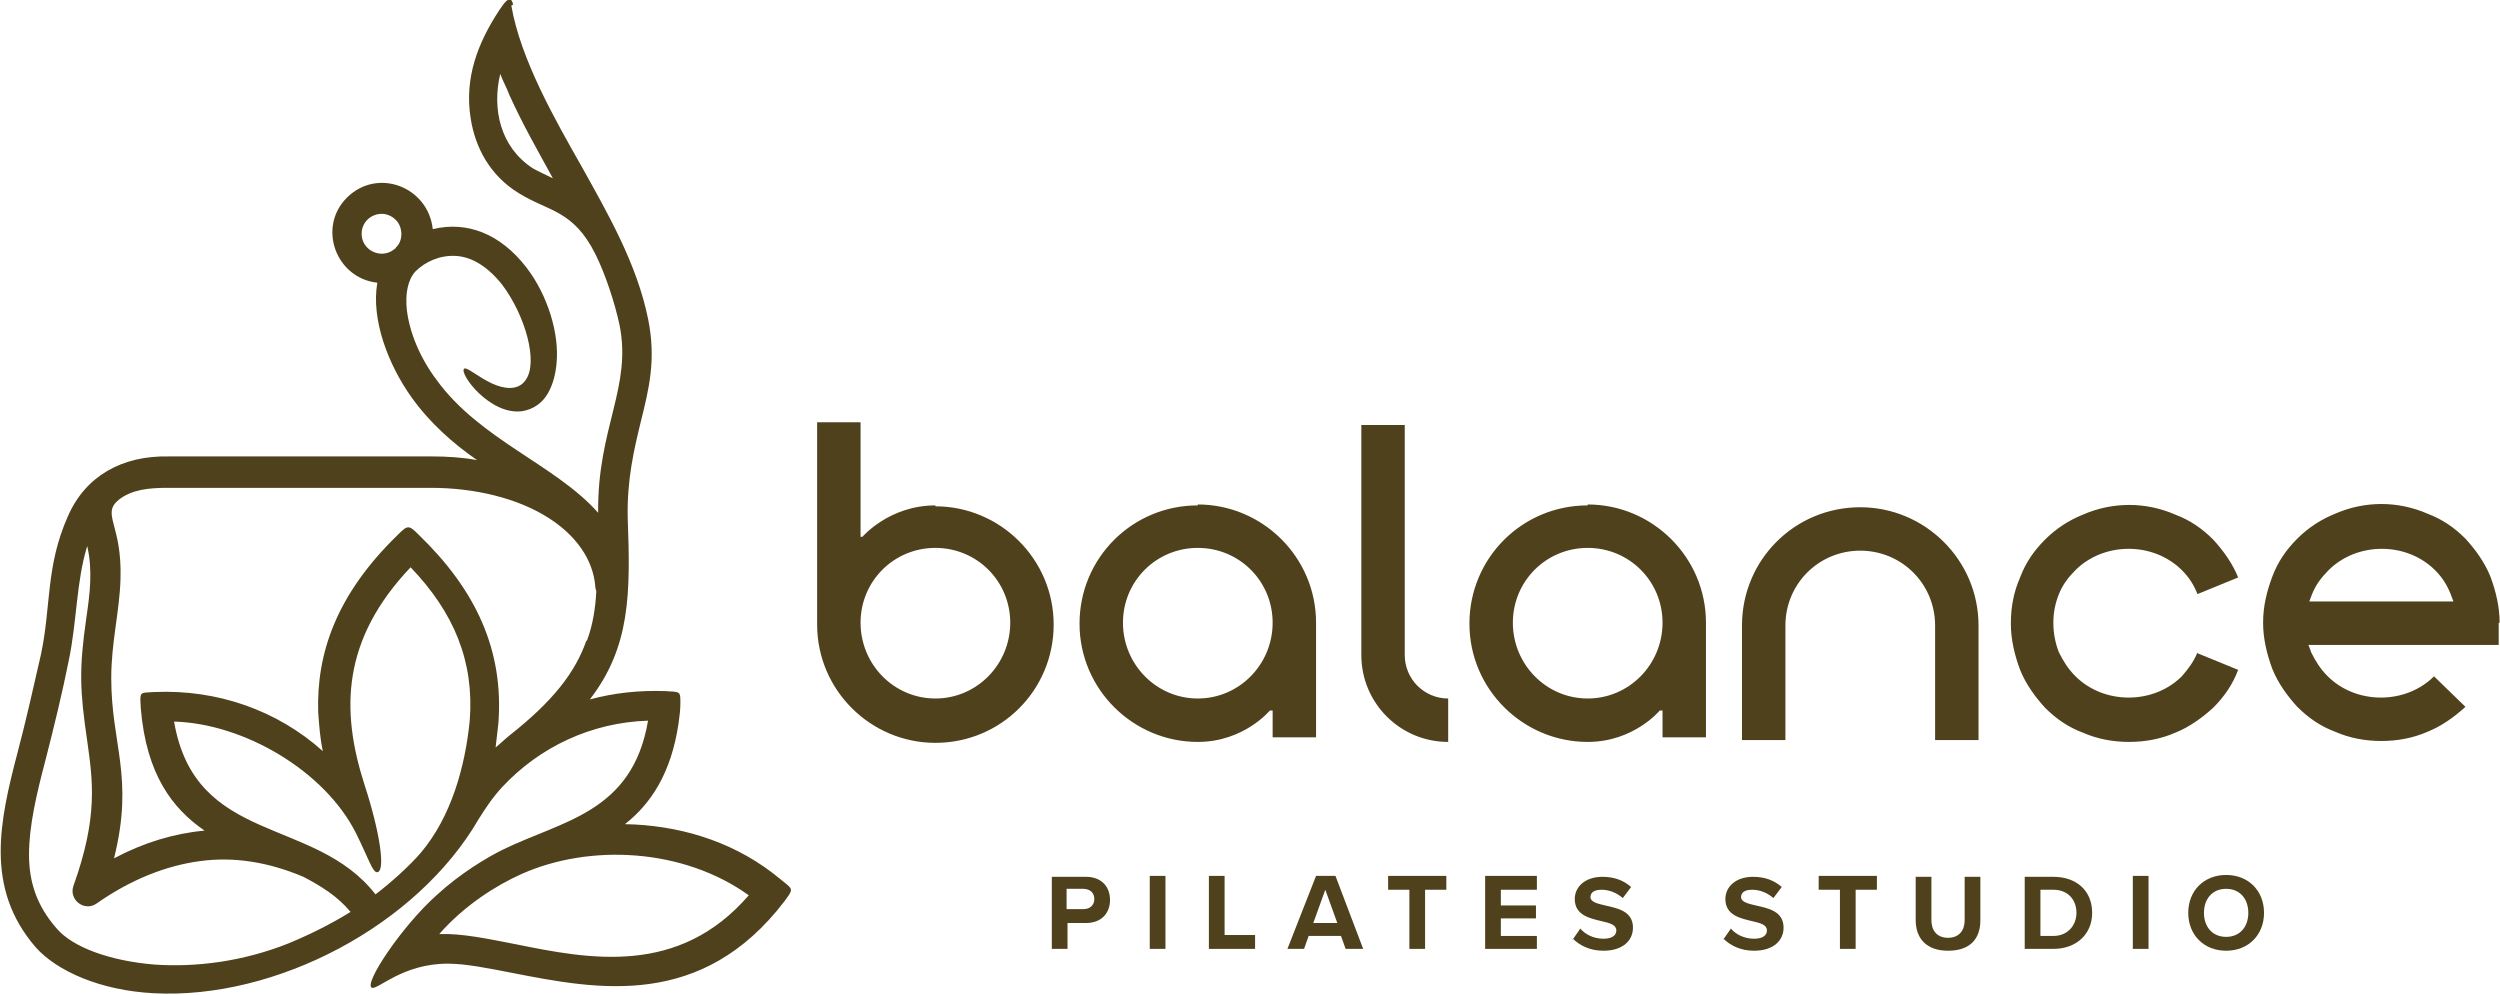
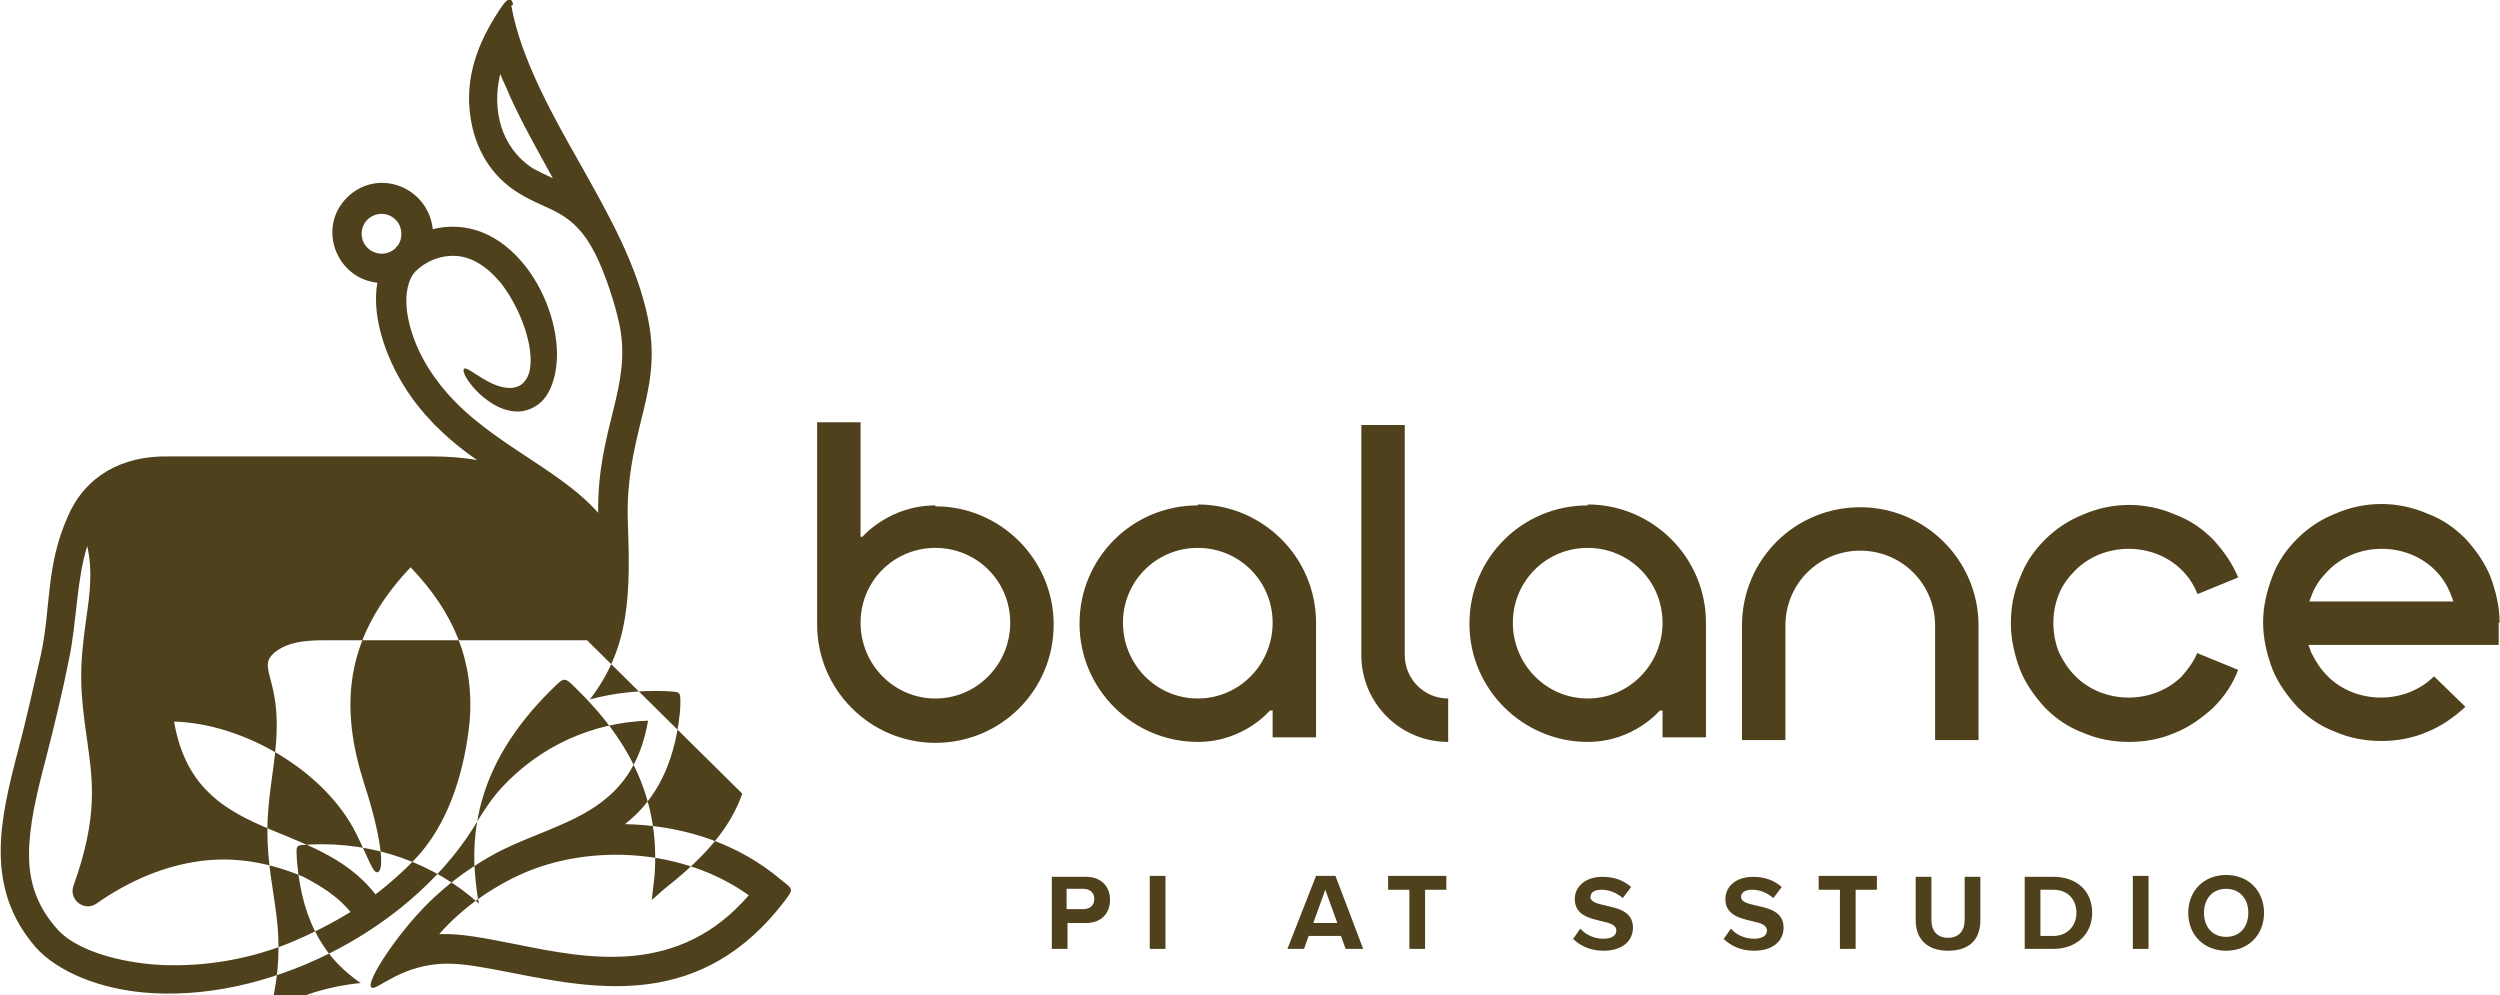
<svg xmlns="http://www.w3.org/2000/svg" xml:space="preserve" width="29.872mm" height="11.89mm" version="1.1" style="shape-rendering:geometricPrecision; text-rendering:geometricPrecision; image-rendering:optimizeQuality; fill-rule:evenodd; clip-rule:evenodd" viewBox="0 0 27.05 10.77">
  <defs>
    <style type="text/css"> .fil0 {fill:#4F411C;fill-rule:nonzero} </style>
  </defs>
  <g id="Слой_x0020_1">
    <g id="_3183264306000">
      <path class="fil0" d="M11.38 10.27l0.17 0 0 -0.28 0.2 0c0.17,0 0.26,-0.11 0.26,-0.25 0,-0.14 -0.09,-0.25 -0.26,-0.25l-0.37 0 0 0.79zm0.46 -0.54c0,0.07 -0.05,0.11 -0.12,0.11l-0.18 0 0 -0.22 0.18 0c0.07,0 0.12,0.04 0.12,0.11z" />
      <polygon class="fil0" points="12.44,10.27 12.61,10.27 12.61,9.48 12.44,9.48 " />
-       <polygon class="fil0" points="13.08,10.27 13.58,10.27 13.58,10.12 13.25,10.12 13.25,9.48 13.08,9.48 " />
      <path class="fil0" d="M14.57 10.27l0.18 0 -0.3 -0.79 -0.21 0 -0.31 0.79 0.18 0 0.05 -0.14 0.35 0 0.05 0.14zm-0.23 -0.64l0.13 0.36 -0.26 0 0.13 -0.36z" />
      <polygon class="fil0" points="15.25,10.27 15.42,10.27 15.42,9.63 15.65,9.63 15.65,9.48 15.02,9.48 15.02,9.63 15.25,9.63 " />
-       <polygon class="fil0" points="16.07,10.27 16.63,10.27 16.63,10.13 16.24,10.13 16.24,9.94 16.62,9.94 16.62,9.8 16.24,9.8 16.24,9.63 16.63,9.63 16.63,9.48 16.07,9.48 " />
      <path class="fil0" d="M17.02 10.16c0.07,0.07 0.18,0.13 0.33,0.13 0.21,0 0.32,-0.11 0.32,-0.25 0,-0.18 -0.17,-0.21 -0.3,-0.24 -0.09,-0.02 -0.16,-0.04 -0.16,-0.09 0,-0.05 0.04,-0.08 0.12,-0.08 0.08,0 0.16,0.03 0.23,0.09l0.09 -0.12c-0.08,-0.07 -0.18,-0.11 -0.31,-0.11 -0.19,0 -0.3,0.11 -0.3,0.24 0,0.18 0.17,0.21 0.29,0.24 0.09,0.02 0.16,0.04 0.16,0.1 0,0.05 -0.04,0.09 -0.14,0.09 -0.11,0 -0.2,-0.05 -0.25,-0.11l-0.09 0.13z" />
      <path class="fil0" d="M18.65 10.16c0.07,0.07 0.18,0.13 0.33,0.13 0.21,0 0.32,-0.11 0.32,-0.25 0,-0.18 -0.17,-0.21 -0.3,-0.24 -0.09,-0.02 -0.16,-0.04 -0.16,-0.09 0,-0.05 0.04,-0.08 0.12,-0.08 0.08,0 0.16,0.03 0.23,0.09l0.09 -0.12c-0.08,-0.07 -0.18,-0.11 -0.31,-0.11 -0.19,0 -0.3,0.11 -0.3,0.24 0,0.18 0.17,0.21 0.29,0.24 0.09,0.02 0.16,0.04 0.16,0.1 0,0.05 -0.04,0.09 -0.14,0.09 -0.11,0 -0.2,-0.05 -0.25,-0.11l-0.09 0.13z" />
      <polygon class="fil0" points="19.91,10.27 20.08,10.27 20.08,9.63 20.31,9.63 20.31,9.48 19.68,9.48 19.68,9.63 19.91,9.63 " />
      <path class="fil0" d="M20.73 9.96c0,0.19 0.11,0.33 0.35,0.33 0.24,0 0.35,-0.13 0.35,-0.33l0 -0.47 -0.17 0 0 0.47c0,0.11 -0.06,0.19 -0.18,0.19 -0.12,0 -0.18,-0.08 -0.18,-0.19l0 -0.47 -0.17 0 0 0.47z" />
      <path class="fil0" d="M21.91 10.27l0.31 0c0.25,0 0.42,-0.16 0.42,-0.39 0,-0.24 -0.17,-0.39 -0.42,-0.39l-0.31 0 0 0.79zm0.17 -0.15l0 -0.49 0.14 0c0.16,0 0.25,0.11 0.25,0.25 0,0.13 -0.09,0.25 -0.25,0.25l-0.14 0z" />
      <polygon class="fil0" points="23.08,10.27 23.25,10.27 23.25,9.48 23.08,9.48 " />
      <path class="fil0" d="M23.68 9.88c0,0.24 0.17,0.41 0.41,0.41 0.24,0 0.41,-0.17 0.41,-0.41 0,-0.24 -0.17,-0.41 -0.41,-0.41 -0.24,0 -0.41,0.17 -0.41,0.41zm0.65 0c0,0.15 -0.09,0.26 -0.24,0.26 -0.15,0 -0.24,-0.11 -0.24,-0.26 0,-0.15 0.09,-0.26 0.24,-0.26 0.15,0 0.24,0.11 0.24,0.26z" />
      <path class="fil0" d="M10.12 5.47c-0.5,0 -0.79,0.34 -0.79,0.34l-0.02 0 0 -1.24 -0.47 0 0 2.19c0,0.71 0.58,1.28 1.28,1.28 0.71,0 1.28,-0.57 1.28,-1.28 0,-0.71 -0.58,-1.28 -1.28,-1.28zm0 2.09c-0.45,0 -0.81,-0.37 -0.81,-0.82 0,-0.45 0.36,-0.81 0.81,-0.81 0.45,0 0.81,0.36 0.81,0.81 0,0.45 -0.36,0.82 -0.81,0.82zm2.84 -2.09c-0.71,0 -1.28,0.57 -1.28,1.28 0,0.71 0.58,1.28 1.28,1.28 0,0 0,0 0,0 0.5,0 0.78,-0.34 0.78,-0.34l0.03 0 0 0.29 0.47 0 0 -1.24c0,-0.71 -0.58,-1.28 -1.28,-1.28l0 0zm0 2.09c-0.45,0 -0.81,-0.37 -0.81,-0.82 0,-0.45 0.36,-0.81 0.81,-0.81 0.45,0 0.81,0.36 0.81,0.81 0,0.45 -0.36,0.82 -0.81,0.82zm2.24 -0.47l0 -2.49 -0.47 0 0 2.49c0,0.52 0.42,0.94 0.94,0.94l0 -0.47c-0.26,0 -0.47,-0.21 -0.47,-0.47zm1.98 -1.62c-0.71,0 -1.28,0.57 -1.28,1.28 0,0.71 0.58,1.28 1.28,1.28 0,0 0,0 0,0 0.5,0 0.78,-0.34 0.78,-0.34l0.03 0 0 0.29 0.47 0 0 -1.24c0,-0.71 -0.58,-1.28 -1.28,-1.28l0 0zm0 2.09c-0.45,0 -0.81,-0.37 -0.81,-0.82 0,-0.45 0.36,-0.81 0.81,-0.81 0.45,0 0.81,0.36 0.81,0.81 0,0.45 -0.36,0.82 -0.81,0.82zm2.95 -2.07c-0.71,0 -1.28,0.57 -1.28,1.28l0 1.24 0.47 0 0 -1.24c0,-0.45 0.36,-0.81 0.81,-0.81 0.45,0 0.81,0.36 0.81,0.81l0 1.24 0.47 0 0 -1.24c0,-0.71 -0.58,-1.28 -1.28,-1.28zm3.65 1.57c-0.04,0.1 -0.1,0.18 -0.17,0.26 -0.07,0.07 -0.16,0.13 -0.26,0.17 -0.2,0.08 -0.43,0.08 -0.63,0 -0.1,-0.04 -0.19,-0.1 -0.26,-0.17 -0.08,-0.08 -0.13,-0.16 -0.18,-0.26 -0.04,-0.1 -0.06,-0.21 -0.06,-0.32 0,-0.11 0.02,-0.21 0.06,-0.31 0.04,-0.1 0.1,-0.18 0.18,-0.26 0.07,-0.07 0.16,-0.13 0.26,-0.17 0.2,-0.08 0.43,-0.08 0.63,0 0.1,0.04 0.19,0.1 0.26,0.17 0.08,0.08 0.13,0.16 0.17,0.26l0.44 -0.18c-0.06,-0.15 -0.16,-0.29 -0.27,-0.41 -0.12,-0.12 -0.25,-0.21 -0.41,-0.27 -0.32,-0.14 -0.68,-0.14 -1,0 -0.15,0.06 -0.29,0.15 -0.41,0.27 -0.12,0.12 -0.21,0.25 -0.27,0.41 -0.07,0.16 -0.1,0.32 -0.1,0.5 0,0.17 0.04,0.34 0.1,0.5 0.06,0.15 0.16,0.29 0.27,0.41 0.12,0.12 0.25,0.21 0.41,0.27 0.16,0.07 0.33,0.1 0.5,0.1 0.17,0 0.34,-0.03 0.5,-0.1 0.15,-0.06 0.29,-0.16 0.41,-0.27 0.12,-0.12 0.21,-0.25 0.27,-0.41l-0.44 -0.18zm3.27 -0.32c0,-0.17 -0.04,-0.34 -0.1,-0.5 -0.06,-0.15 -0.16,-0.29 -0.27,-0.41 -0.12,-0.12 -0.25,-0.21 -0.41,-0.27 -0.32,-0.14 -0.68,-0.14 -1,0 -0.15,0.06 -0.29,0.15 -0.41,0.27 -0.12,0.12 -0.21,0.25 -0.27,0.41 -0.06,0.16 -0.1,0.32 -0.1,0.5 0,0.17 0.04,0.34 0.1,0.5 0.06,0.15 0.16,0.29 0.27,0.41 0.12,0.12 0.25,0.21 0.41,0.27 0.16,0.07 0.33,0.1 0.5,0.1 0.17,0 0.34,-0.03 0.5,-0.1 0.15,-0.06 0.29,-0.16 0.41,-0.27l-0.34 -0.33c-0.07,0.07 -0.16,0.13 -0.26,0.17 -0.2,0.08 -0.43,0.08 -0.63,0 -0.1,-0.04 -0.19,-0.1 -0.26,-0.17 -0.08,-0.08 -0.13,-0.16 -0.18,-0.26 -0.01,-0.03 -0.02,-0.06 -0.03,-0.08l2.06 0 0 -0.24zm-2.06 -0.23c0.01,-0.03 0.02,-0.05 0.03,-0.08 0.04,-0.1 0.1,-0.18 0.18,-0.26 0.07,-0.07 0.16,-0.13 0.26,-0.17 0.2,-0.08 0.43,-0.08 0.63,0 0.1,0.04 0.19,0.1 0.26,0.17 0.08,0.08 0.13,0.16 0.17,0.26 0.01,0.03 0.02,0.05 0.03,0.08l-1.56 0z" />
-       <path class="fil0" d="M5.53 0.06c0.1,0.58 0.47,1.23 0.76,1.74 0.29,0.52 0.6,1.06 0.72,1.65 0.09,0.44 0.01,0.76 -0.08,1.12 -0.07,0.29 -0.15,0.62 -0.14,1.04 0.03,0.81 0.03,1.39 -0.41,1.96 0.26,-0.07 0.53,-0.1 0.82,-0.09 0.16,0.01 0.16,-0 0.16,0.13 -0,0.07 -0.01,0.15 -0.02,0.22 -0.08,0.54 -0.3,0.87 -0.58,1.09 0.56,0.01 1.13,0.17 1.6,0.53 0.05,0.04 0.1,0.08 0.15,0.12 0.07,0.06 0.06,0.07 -0.02,0.18 -0.9,1.18 -2.03,0.96 -2.95,0.78 -0.26,-0.05 -0.5,-0.1 -0.7,-0.1 -0.49,0 -0.76,0.29 -0.82,0.26 -0.09,-0.04 0.32,-0.66 0.7,-1 0.26,-0.24 0.55,-0.41 0.71,-0.49 0.65,-0.32 1.41,-0.4 1.58,-1.4 -0.61,0.02 -1.17,0.28 -1.58,0.72 -0.11,0.12 -0.18,0.23 -0.25,0.34 -0.67,1.16 -2.2,1.96 -3.52,1.89 -0.58,-0.03 -1.05,-0.24 -1.28,-0.5 -0.55,-0.64 -0.39,-1.36 -0.19,-2.12 0.08,-0.3 0.18,-0.74 0.25,-1.05 0.11,-0.52 0.05,-0.95 0.29,-1.49 0.19,-0.44 0.59,-0.66 1.09,-0.65l2.85 -0c0.16,0 0.33,0.01 0.49,0.04 -0.26,-0.18 -0.51,-0.4 -0.71,-0.68 -0.25,-0.35 -0.44,-0.84 -0.37,-1.24 -0.45,-0.05 -0.65,-0.6 -0.33,-0.92 0.33,-0.33 0.88,-0.12 0.93,0.34 0.37,-0.09 0.73,0.05 1.01,0.41 0.24,0.31 0.36,0.73 0.33,1.04 -0.01,0.12 -0.04,0.23 -0.09,0.32 -0.06,0.11 -0.16,0.18 -0.28,0.2 -0.35,0.05 -0.69,-0.41 -0.63,-0.46 0.03,-0.02 0.15,0.09 0.3,0.16 0.13,0.06 0.28,0.08 0.36,-0.03 0.15,-0.19 0,-0.71 -0.25,-1.04 -0.16,-0.2 -0.33,-0.3 -0.5,-0.31 -0.17,-0.01 -0.33,0.06 -0.44,0.17 -0.08,0.09 -0.11,0.24 -0.09,0.42 0.03,0.24 0.14,0.51 0.32,0.75 0.47,0.65 1.29,0.92 1.75,1.44 -0.01,-0.92 0.37,-1.36 0.23,-2.04 -0.05,-0.23 -0.15,-0.54 -0.26,-0.76 -0.24,-0.48 -0.51,-0.46 -0.83,-0.66l0 -0 -0 -0c-0.31,-0.19 -0.47,-0.49 -0.52,-0.81 -0.07,-0.44 0.08,-0.82 0.31,-1.17 0.03,-0.04 0.12,-0.2 0.15,-0.06zm-0.02 0.97c-0.03,-0.08 -0.07,-0.15 -0.1,-0.23 -0.09,0.38 -0,0.79 0.35,1.02l0 -0c0.07,0.04 0.14,0.07 0.22,0.11 -0.18,-0.33 -0.32,-0.57 -0.47,-0.9zm0.84 5.9c0.06,-0.16 0.09,-0.34 0.1,-0.53 -0,-0.01 -0.01,-0.03 -0.01,-0.04 -0.02,-0.31 -0.22,-0.57 -0.5,-0.75 -0.34,-0.22 -0.81,-0.33 -1.28,-0.33l-2.85 -0c-0.21,0 -0.39,0.02 -0.53,0.13 -0.19,0.16 0.04,0.26 0.02,0.86 -0.01,0.35 -0.1,0.68 -0.1,1.07 0,0.72 0.25,1.07 0.03,1.95 0.32,-0.17 0.65,-0.27 0.98,-0.3 -0.35,-0.24 -0.63,-0.61 -0.69,-1.32 -0.01,-0.19 -0.02,-0.17 0.15,-0.18 0.68,-0.03 1.33,0.2 1.82,0.64 -0.03,-0.14 -0.04,-0.28 -0.05,-0.42 -0.02,-0.63 0.19,-1.27 0.86,-1.92 0.11,-0.11 0.12,-0.11 0.23,0 0.62,0.6 0.92,1.25 0.86,2.04 -0.01,0.08 -0.02,0.17 -0.03,0.26 0.05,-0.04 0.1,-0.09 0.15,-0.13 0.47,-0.37 0.71,-0.68 0.83,-1.02zm-2.29 2.75c0.16,-0.12 0.37,-0.31 0.49,-0.45 0.33,-0.39 0.48,-0.93 0.53,-1.43 0.05,-0.64 -0.17,-1.17 -0.64,-1.66 -0.74,0.78 -0.76,1.54 -0.5,2.35 0.17,0.52 0.23,0.94 0.14,0.95 -0.05,0.01 -0.1,-0.16 -0.23,-0.42 -0.34,-0.68 -1.22,-1.19 -1.97,-1.21 0.23,1.34 1.52,1.02 2.18,1.87zm-0.94 0.53c0.24,-0.1 0.46,-0.21 0.67,-0.34 -0.14,-0.17 -0.32,-0.28 -0.51,-0.38 -0.38,-0.16 -0.75,-0.22 -1.12,-0.17 -0.37,0.05 -0.75,0.2 -1.12,0.46 -0.13,0.09 -0.3,-0.04 -0.25,-0.19 0.27,-0.75 0.21,-1.14 0.15,-1.57 -0.08,-0.55 -0.09,-0.77 -0.01,-1.33 0.04,-0.27 0.07,-0.52 0.01,-0.78 -0.12,0.39 -0.11,0.81 -0.2,1.24 -0.07,0.35 -0.16,0.72 -0.25,1.07 -0.1,0.38 -0.18,0.72 -0.18,1.03 0,0.29 0.08,0.55 0.3,0.8 0.17,0.2 0.57,0.35 1.06,0.39 0.44,0.03 0.95,-0.03 1.45,-0.23zm1.14 -7.51c0.01,-0.01 0.02,-0.01 0.02,-0.02 0.08,-0.07 0.08,-0.22 -0,-0.3 -0.14,-0.14 -0.37,-0.04 -0.37,0.15 0,0.18 0.21,0.28 0.35,0.17zm1.38 6.76c-0.27,0.12 -0.62,0.34 -0.89,0.65 0.24,-0.01 0.52,0.05 0.83,0.11 0.79,0.16 1.76,0.35 2.52,-0.53 -0.71,-0.51 -1.72,-0.56 -2.46,-0.23z" />
+       <path class="fil0" d="M5.53 0.06c0.1,0.58 0.47,1.23 0.76,1.74 0.29,0.52 0.6,1.06 0.72,1.65 0.09,0.44 0.01,0.76 -0.08,1.12 -0.07,0.29 -0.15,0.62 -0.14,1.04 0.03,0.81 0.03,1.39 -0.41,1.96 0.26,-0.07 0.53,-0.1 0.82,-0.09 0.16,0.01 0.16,-0 0.16,0.13 -0,0.07 -0.01,0.15 -0.02,0.22 -0.08,0.54 -0.3,0.87 -0.58,1.09 0.56,0.01 1.13,0.17 1.6,0.53 0.05,0.04 0.1,0.08 0.15,0.12 0.07,0.06 0.06,0.07 -0.02,0.18 -0.9,1.18 -2.03,0.96 -2.95,0.78 -0.26,-0.05 -0.5,-0.1 -0.7,-0.1 -0.49,0 -0.76,0.29 -0.82,0.26 -0.09,-0.04 0.32,-0.66 0.7,-1 0.26,-0.24 0.55,-0.41 0.71,-0.49 0.65,-0.32 1.41,-0.4 1.58,-1.4 -0.61,0.02 -1.17,0.28 -1.58,0.72 -0.11,0.12 -0.18,0.23 -0.25,0.34 -0.67,1.16 -2.2,1.96 -3.52,1.89 -0.58,-0.03 -1.05,-0.24 -1.28,-0.5 -0.55,-0.64 -0.39,-1.36 -0.19,-2.12 0.08,-0.3 0.18,-0.74 0.25,-1.05 0.11,-0.52 0.05,-0.95 0.29,-1.49 0.19,-0.44 0.59,-0.66 1.09,-0.65l2.85 -0c0.16,0 0.33,0.01 0.49,0.04 -0.26,-0.18 -0.51,-0.4 -0.71,-0.68 -0.25,-0.35 -0.44,-0.84 -0.37,-1.24 -0.45,-0.05 -0.65,-0.6 -0.33,-0.92 0.33,-0.33 0.88,-0.12 0.93,0.34 0.37,-0.09 0.73,0.05 1.01,0.41 0.24,0.31 0.36,0.73 0.33,1.04 -0.01,0.12 -0.04,0.23 -0.09,0.32 -0.06,0.11 -0.16,0.18 -0.28,0.2 -0.35,0.05 -0.69,-0.41 -0.63,-0.46 0.03,-0.02 0.15,0.09 0.3,0.16 0.13,0.06 0.28,0.08 0.36,-0.03 0.15,-0.19 0,-0.71 -0.25,-1.04 -0.16,-0.2 -0.33,-0.3 -0.5,-0.31 -0.17,-0.01 -0.33,0.06 -0.44,0.17 -0.08,0.09 -0.11,0.24 -0.09,0.42 0.03,0.24 0.14,0.51 0.32,0.75 0.47,0.65 1.29,0.92 1.75,1.44 -0.01,-0.92 0.37,-1.36 0.23,-2.04 -0.05,-0.23 -0.15,-0.54 -0.26,-0.76 -0.24,-0.48 -0.51,-0.46 -0.83,-0.66l0 -0 -0 -0c-0.31,-0.19 -0.47,-0.49 -0.52,-0.81 -0.07,-0.44 0.08,-0.82 0.31,-1.17 0.03,-0.04 0.12,-0.2 0.15,-0.06zm-0.02 0.97c-0.03,-0.08 -0.07,-0.15 -0.1,-0.23 -0.09,0.38 -0,0.79 0.35,1.02l0 -0c0.07,0.04 0.14,0.07 0.22,0.11 -0.18,-0.33 -0.32,-0.57 -0.47,-0.9zm0.84 5.9l-2.85 -0c-0.21,0 -0.39,0.02 -0.53,0.13 -0.19,0.16 0.04,0.26 0.02,0.86 -0.01,0.35 -0.1,0.68 -0.1,1.07 0,0.72 0.25,1.07 0.03,1.95 0.32,-0.17 0.65,-0.27 0.98,-0.3 -0.35,-0.24 -0.63,-0.61 -0.69,-1.32 -0.01,-0.19 -0.02,-0.17 0.15,-0.18 0.68,-0.03 1.33,0.2 1.82,0.64 -0.03,-0.14 -0.04,-0.28 -0.05,-0.42 -0.02,-0.63 0.19,-1.27 0.86,-1.92 0.11,-0.11 0.12,-0.11 0.23,0 0.62,0.6 0.92,1.25 0.86,2.04 -0.01,0.08 -0.02,0.17 -0.03,0.26 0.05,-0.04 0.1,-0.09 0.15,-0.13 0.47,-0.37 0.71,-0.68 0.83,-1.02zm-2.29 2.75c0.16,-0.12 0.37,-0.31 0.49,-0.45 0.33,-0.39 0.48,-0.93 0.53,-1.43 0.05,-0.64 -0.17,-1.17 -0.64,-1.66 -0.74,0.78 -0.76,1.54 -0.5,2.35 0.17,0.52 0.23,0.94 0.14,0.95 -0.05,0.01 -0.1,-0.16 -0.23,-0.42 -0.34,-0.68 -1.22,-1.19 -1.97,-1.21 0.23,1.34 1.52,1.02 2.18,1.87zm-0.94 0.53c0.24,-0.1 0.46,-0.21 0.67,-0.34 -0.14,-0.17 -0.32,-0.28 -0.51,-0.38 -0.38,-0.16 -0.75,-0.22 -1.12,-0.17 -0.37,0.05 -0.75,0.2 -1.12,0.46 -0.13,0.09 -0.3,-0.04 -0.25,-0.19 0.27,-0.75 0.21,-1.14 0.15,-1.57 -0.08,-0.55 -0.09,-0.77 -0.01,-1.33 0.04,-0.27 0.07,-0.52 0.01,-0.78 -0.12,0.39 -0.11,0.81 -0.2,1.24 -0.07,0.35 -0.16,0.72 -0.25,1.07 -0.1,0.38 -0.18,0.72 -0.18,1.03 0,0.29 0.08,0.55 0.3,0.8 0.17,0.2 0.57,0.35 1.06,0.39 0.44,0.03 0.95,-0.03 1.45,-0.23zm1.14 -7.51c0.01,-0.01 0.02,-0.01 0.02,-0.02 0.08,-0.07 0.08,-0.22 -0,-0.3 -0.14,-0.14 -0.37,-0.04 -0.37,0.15 0,0.18 0.21,0.28 0.35,0.17zm1.38 6.76c-0.27,0.12 -0.62,0.34 -0.89,0.65 0.24,-0.01 0.52,0.05 0.83,0.11 0.79,0.16 1.76,0.35 2.52,-0.53 -0.71,-0.51 -1.72,-0.56 -2.46,-0.23z" />
    </g>
  </g>
</svg>